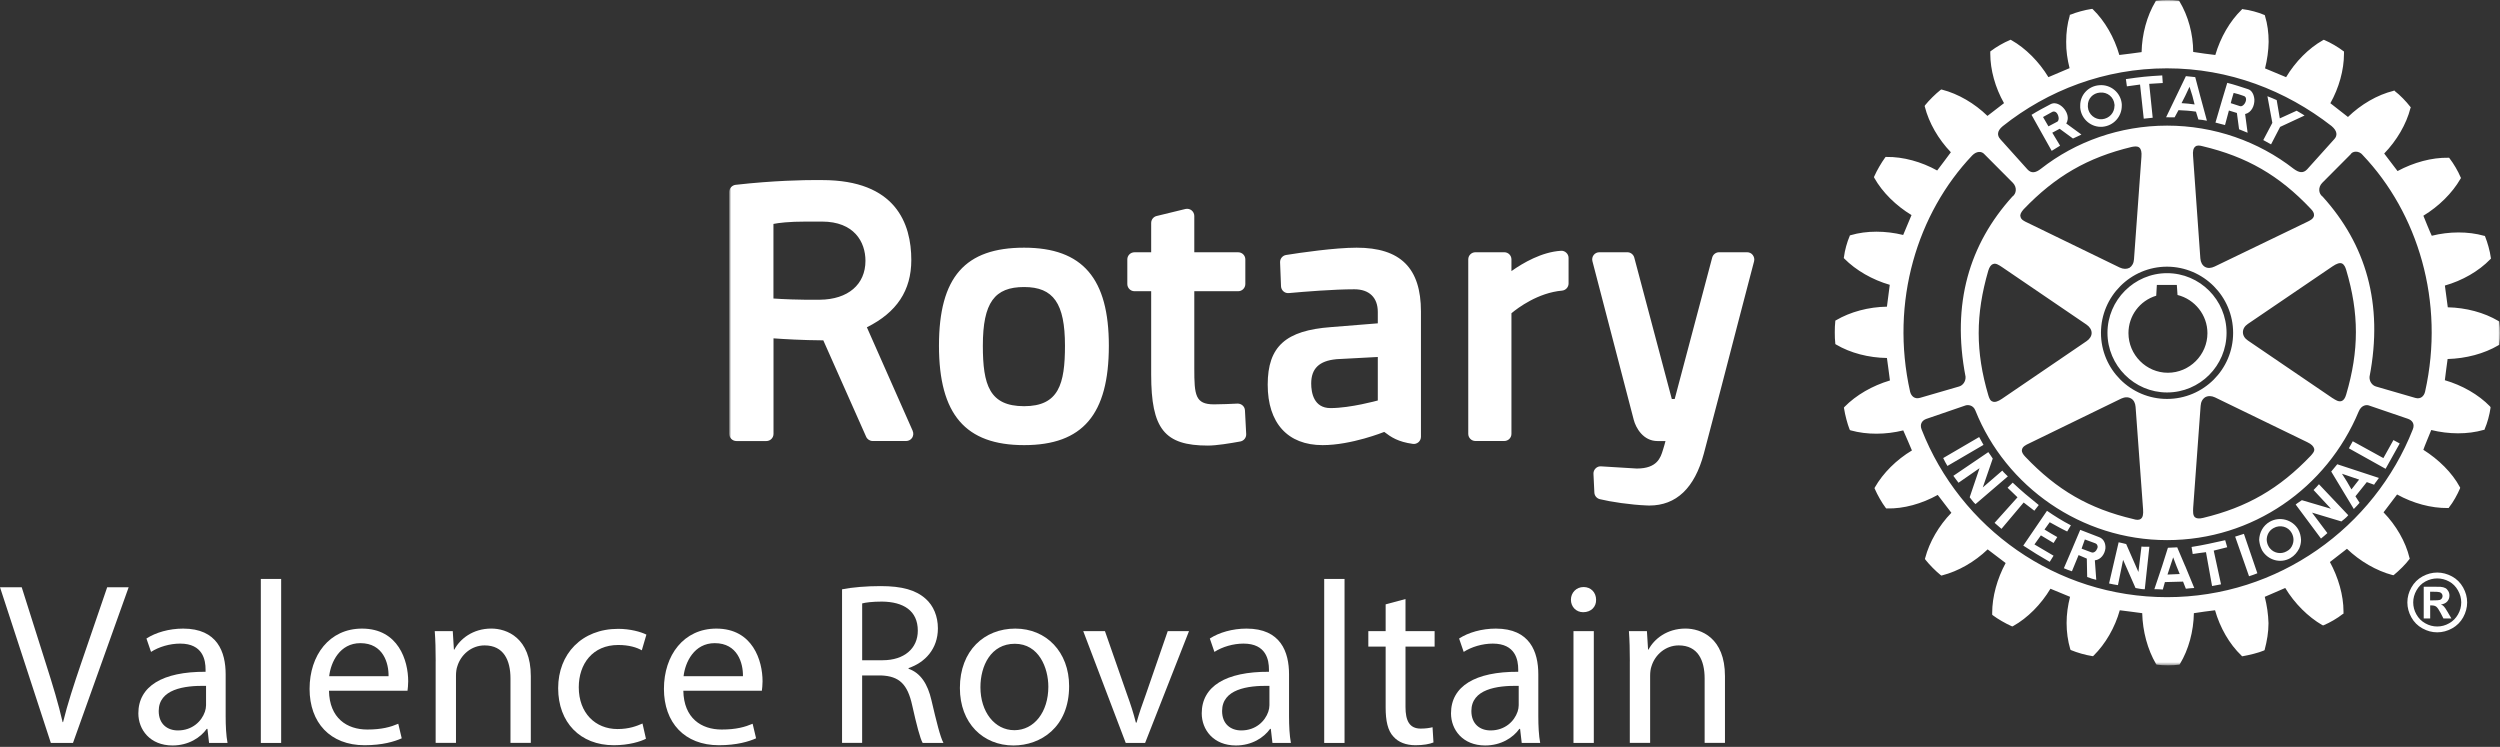
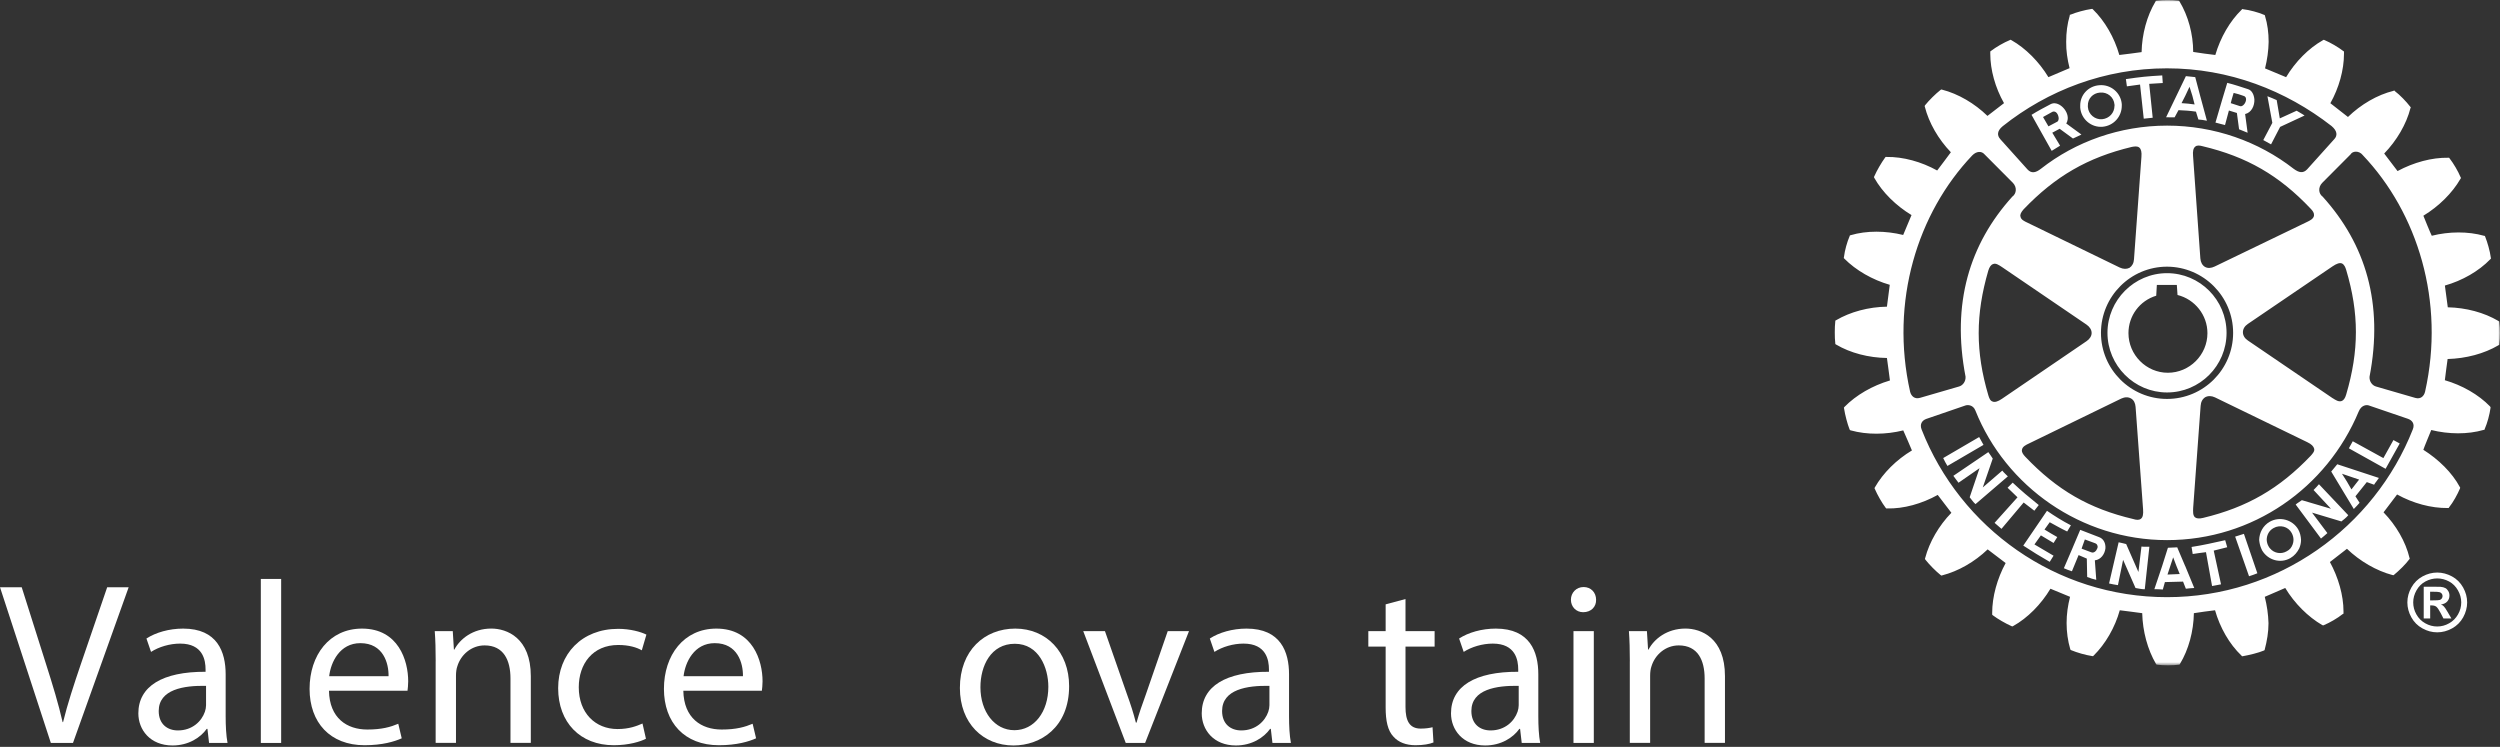
<svg xmlns="http://www.w3.org/2000/svg" width="723" height="216" viewBox="0 0 723 216" fill="none">
  <rect x="0" y="0" width="723" height="216" fill="#333333" stroke="none" />
  <g clip-path="url(#clip0_108_346)">
    <mask id="mask0_108_346" style="mask-type:luminance" maskUnits="userSpaceOnUse" x="210" y="0" width="513" height="193">
      <path d="M723 0H210.88V192.42H723V0Z" fill="white" />
    </mask>
    <g mask="url(#mask0_108_346)">
-       <path d="M360.04 118.67L360.4 125.53C360.45 126.56 359.73 127.48 358.72 127.67C355.82 128.2 351.83 128.86 349.33 128.86C336.75 128.86 332.92 124.04 332.92 108.29V84.22H328.09C326.95 84.22 326.02 83.28 326.02 82.14V75.02C326.02 73.88 326.95 72.96 328.09 72.96H332.92V64.49C332.92 63.53 333.57 62.69 334.49 62.47L342.82 60.44C343.44 60.3 344.09 60.43 344.59 60.82C345.09 61.22 345.39 61.81 345.39 62.46V72.96H358.08C359.23 72.96 360.15 73.88 360.15 75.02V82.14C360.15 83.28 359.23 84.22 358.08 84.22H345.39V106.54C345.39 114.26 345.66 116.94 351.08 116.94C353.08 116.94 356.2 116.8 357.88 116.72C359 116.69 359.99 117.53 360.04 118.68M320.68 99.97C320.68 119.86 313.12 128.73 296.17 128.73C279.22 128.73 271.55 119.86 271.55 99.97C271.55 80.08 279.15 71.63 296.17 71.63C313.19 71.63 320.68 80.63 320.68 99.97ZM307.99 99.97C307.99 87.76 304.67 83.01 296.17 83.01C287.67 83.01 284.24 87.45 284.24 99.97C284.24 111.32 286.14 117.47 296.17 117.47C306.2 117.47 307.99 111.06 307.99 99.97ZM506.9 73.75C506.52 73.24 505.91 72.95 505.26 72.95H497.17C496.23 72.95 495.42 73.58 495.17 74.48L484.32 115.4H483.49L472.63 74.48C472.38 73.58 471.56 72.95 470.62 72.95H462.54C461.89 72.95 461.28 73.24 460.89 73.75C460.5 74.26 460.37 74.92 460.53 75.54L472.48 121.42C473.08 123.7 475.18 127.55 479.34 127.55H481.66C481.46 128.31 481.24 129.14 481.01 129.84L480.9 130.19C480.25 132.31 479.28 135.5 473.37 135.5L463.03 134.87C462.45 134.82 461.88 135.03 461.46 135.45C461.03 135.87 460.8 136.44 460.83 137.03L461.09 142.45C461.13 143.36 461.77 144.13 462.67 144.36C465.72 145.11 471.53 146 476.32 146.18C476.55 146.2 476.76 146.2 476.98 146.2C484.78 146.2 490.07 141.15 492.74 131.22C495.84 119.59 499.71 104.62 502.54 93.7C503.82 88.78 504.92 84.54 505.72 81.52L507.28 75.57C507.44 74.94 507.3 74.29 506.91 73.77M263.95 124.63C264.23 125.27 264.17 126 263.8 126.6C263.41 127.19 262.76 127.54 262.06 127.54H252.38C251.56 127.54 250.81 127.05 250.49 126.31L238.1 98.43C231.94 98.39 226.59 98.06 223.7 97.85V125.48C223.7 126.62 222.78 127.55 221.63 127.55H212.98C211.83 127.55 210.9 126.63 210.9 125.48V55.51C210.9 54.46 211.7 53.57 212.75 53.45C223.85 52.19 232.73 52.07 236.03 52.07C237.16 52.07 237.77 52.08 237.77 52.08C259.07 52.08 263.55 64.66 263.55 75.2C263.55 84 259.34 90.36 250.7 94.65L263.97 124.64L263.95 124.63ZM237.71 64.08H233.15C228.06 64.08 225.15 64.46 223.68 64.76V86.33C226.12 86.5 230.8 86.75 237.11 86.68C245.24 86.6 250.29 82.28 250.29 75.42C250.29 69.94 246.99 64.08 237.72 64.08M410.94 90.11V126.32C410.94 126.92 410.67 127.49 410.23 127.88C409.76 128.28 409.17 128.46 408.58 128.37C404.34 127.78 402.33 126.45 400.32 124.91C400.24 124.94 390.86 128.73 382.49 128.73C372.4 128.73 366.62 122.36 366.62 111.24C366.62 100.12 371.91 95.57 384.9 94.6L398.46 93.51V90.22C398.46 86.06 395.99 83.66 391.68 83.66C385.74 83.66 377.26 84.35 372.74 84.76C372.17 84.82 371.6 84.64 371.17 84.26C370.75 83.9 370.49 83.35 370.47 82.79L370.2 75.87C370.16 74.82 370.91 73.9 371.94 73.74C375.98 73.09 386.05 71.63 392.33 71.63C405.02 71.63 410.94 77.51 410.94 90.11ZM386.42 103.89C381.52 104.36 379.2 106.59 379.2 110.9C379.2 113.55 379.93 118.02 384.79 118.02C390.55 118.02 398.38 115.84 398.46 115.82V103.24L386.42 103.88V103.89ZM451.42 72.53C445.91 72.86 440.48 76.01 437.11 78.4V75.01C437.11 73.87 436.18 72.95 435.03 72.95H426.7C425.55 72.95 424.62 73.87 424.62 75.01V125.47C424.62 126.61 425.55 127.54 426.7 127.54H435.03C436.18 127.54 437.11 126.62 437.11 125.47V90.59C438.99 89.02 444.81 84.66 451.74 84.05C452.8 83.95 453.63 83.06 453.63 81.99V74.59C453.63 74.02 453.4 73.48 452.97 73.09C452.56 72.69 451.99 72.48 451.42 72.53Z" fill="white" />
      <path d="M585.24 145.33L578.83 152.94L576.83 151.21L583.46 143.82C582.41 142.85 581.61 141.97 580.59 141.06L582.07 139.58C584.6 141.97 586.82 143.82 589.61 146.06L588.33 147.7C587.31 146.9 586.27 146.14 585.25 145.33M572.38 126.39L561.97 132.47C562.34 133.2 562.74 134.05 563.2 134.75L573.63 128.66C573.12 127.74 572.83 127.25 572.37 126.39M579.06 136.1L573.42 140.97L576.3 132.62C575.79 131.91 575.56 131.41 575.02 130.75L564.91 137.61C565.36 138.29 565.91 138.91 566.4 139.61L572.48 135.4L569.63 143.81C570.13 144.37 570.62 145.22 571.32 145.79L580.67 137.77C580.15 137.22 579.53 136.72 579.07 136.1M592.78 151.03C594.43 151.92 596.03 152.86 597.83 153.71L598.9 151.92C596.41 150.64 594.08 149.17 591.99 147.72L585.13 157.79C587.73 159.51 590.11 160.95 592.78 162.49L593.89 160.71L588.36 157.45L590.23 154.83L593.89 157.03L594.96 155.32C593.78 154.67 592.55 153.92 591.27 153.14L592.78 151.03ZM626.71 113.5C617.23 113.5 609.48 105.72 609.48 96.26C609.48 86.8 617.22 79 626.71 79C636.2 79 643.92 86.74 643.92 96.26C643.92 105.78 636.21 113.5 626.71 113.5ZM626.93 107.8C633.22 107.8 638.39 102.64 638.39 96.34C638.39 91.11 634.75 86.56 629.74 85.31C629.68 84.79 629.54 82.4 629.54 82.4H623.76C623.76 82.4 623.63 85 623.58 85.52C618.78 86.97 615.55 91.35 615.55 96.34C615.55 102.64 620.72 107.8 626.93 107.8ZM601.6 31.16V30.59C601.54 27.47 603.93 24.9 607.07 24.65C610.39 24.33 613.34 26.77 613.62 30.11V30.59C613.62 33.71 611.27 36.37 608.07 36.66C604.84 36.94 601.88 34.51 601.6 31.15M603.81 30.95C603.97 33.09 605.87 34.66 607.94 34.48C609.98 34.27 611.51 32.65 611.51 30.59C611.58 30.49 611.51 30.37 611.51 30.24C611.33 28.08 609.47 26.57 607.32 26.77C605.27 26.92 603.74 28.54 603.81 30.59V30.94V30.95ZM628.9 33.93C627.88 33.92 627.42 33.92 626.43 33.92L629.43 27.69L632.16 22.02L634.86 22.3L636.28 27.68L638.24 34.91C637.33 34.74 636.63 34.61 635.77 34.56L635.07 32.29C633.28 32.02 631.67 31.93 630.02 31.86L628.9 33.93ZM630.91 29.83C632.22 29.89 633.44 30.04 634.68 30.21L634.03 27.69L633.21 25.09L631.99 27.69L630.9 29.83H630.91ZM618.9 24.45L619.97 34.32L622.56 34.05L621.55 24.25L625.47 24.01L625.32 21.81C620.94 22.06 619.14 22.24 614.81 22.88L615.1 24.97L618.91 24.45H618.9ZM619.31 158.05L618.43 165.42L614.89 157.34C614.06 157.17 613.54 156.96 612.71 156.83L609.94 168.74C610.8 168.97 611.62 169.06 612.51 169.22L614 161.9L617.59 170.05C618.41 170.17 619.33 170.43 620.27 170.41L621.6 158.11C620.9 158.07 620.08 158.18 619.32 158.06M689.27 132.48L680.42 127.61L679.29 129.65L689.91 135.58L694 128.25L692.18 127.27L689.27 132.49V132.48ZM675.93 134.26L687.98 138.22C687.7 138.58 687.47 138.92 687.22 139.28C687.01 139.55 686.76 139.83 686.59 140.18L684.48 139.42L681.19 143.53L682.39 145.41C681.9 145.97 681.35 146.58 680.72 147.2L675.95 139.29L674.19 136.37L675.93 134.27V134.26ZM677.3 137.01L678.73 139.27L680.04 141.54L681.8 139.27L682.26 138.7L677.3 137.01ZM664.65 153.12C665.16 154.02 665.41 155.07 665.46 156.13C665.46 156.96 665.28 157.81 664.94 158.59C664.38 159.71 663.55 160.72 662.39 161.39C659.56 163.04 655.9 162.05 654.19 159.15C654.13 158.98 654.05 158.8 653.94 158.59C653.59 157.81 653.43 156.96 653.35 156.13C653.42 153.99 654.47 152.01 656.39 150.9C659.26 149.27 662.97 150.24 664.66 153.12M663.28 156.13C663.28 155.4 663.09 154.76 662.75 154.13C661.75 152.26 659.36 151.66 657.51 152.72C656.2 153.43 655.53 154.76 655.53 156.13C655.57 156.76 655.73 157.46 656.1 158.05C656.2 158.24 656.33 158.43 656.52 158.63C657.69 160.02 659.74 160.35 661.31 159.43C661.75 159.22 662.09 158.93 662.37 158.63C662.95 157.93 663.28 156.99 663.28 156.13ZM669.1 141.73L674.11 147.13L665.7 144.65C665 145.18 664.53 145.37 663.91 145.91L671.23 155.75C671.85 155.26 672.5 154.68 673.08 154.17L668.64 148.25L677.13 150.8C677.72 150.3 678.55 149.73 679.12 149L670.64 140.04C670.19 140.53 669.67 141.17 669.08 141.71M723 96.34C723 97.46 722.95 98.58 722.82 99.48L722.79 99.73L722.53 99.86C718.44 102.29 713.15 103.68 707.85 103.83C707.72 104.5 707.14 109.29 707.05 109.96C711.99 111.39 716.78 114.09 720.12 117.54L720.26 117.75V117.97C720 119.86 719.33 122.38 718.59 124.03L718.51 124.29L718.27 124.33C713.63 125.67 708.17 125.61 703.12 124.36C702.88 124.99 701.01 129.44 700.83 130.08C705.26 132.88 709.17 136.72 711.37 140.83L711.49 141.05L711.42 141.29C710.73 142.93 709.44 145.29 708.28 146.71L708.16 146.92H707.87C703.13 146.98 697.85 145.57 693.24 143C692.82 143.55 689.74 147.62 689.32 148.17C692.95 151.91 695.71 156.66 696.83 161.34L696.9 161.58L696.77 161.75C695.72 163.18 693.77 165.08 692.37 166.22L692.2 166.36L691.85 166.29C687.3 165.08 682.49 162.32 678.74 158.71C678.19 159.13 674.37 162.11 673.81 162.54C676.25 167.01 677.74 172.17 677.74 176.82V177.47L677.45 177.63C676.04 178.77 673.7 180.12 672.04 180.8L671.87 180.87L671.6 180.78C667.5 178.4 663.58 174.51 660.89 170.04C660.24 170.33 655.6 172.32 654.97 172.6C655.6 175.09 655.98 177.68 656.05 180.25C656.05 182.84 655.6 185.43 654.97 187.78L654.93 188.01L654.68 188.15C653.13 188.8 650.51 189.44 648.68 189.76L648.4 189.8L648.24 189.61C644.71 186.25 642.01 181.48 640.59 176.49C639.96 176.54 635.15 177.19 634.47 177.33C634.38 182.56 632.95 187.86 630.46 191.98L630.33 192.19L630.05 192.23C628.38 192.48 625.7 192.48 623.88 192.23L623.66 192.19L623.5 191.98C621.09 187.87 619.65 182.56 619.53 177.33C618.81 177.26 613.74 176.53 613.04 176.49C611.66 181.45 608.92 186.2 605.49 189.59L605.3 189.77L605.02 189.73C603.14 189.45 600.67 188.73 599.01 188.04L598.81 187.94L598.72 187.73C598.02 185.39 597.66 182.77 597.66 180.18C597.66 177.59 598.02 175.09 598.66 172.6C598.01 172.32 593.63 170.54 592.99 170.26C590.27 174.8 586.36 178.74 582.23 181.04L582.01 181.16L581.75 181.09C580.03 180.33 577.78 179.03 576.32 177.94L576.14 177.76V177.26C576.14 172.55 577.58 167.37 580.03 162.83C579.49 162.41 575.4 159.3 574.83 158.88C571.08 162.49 566.31 165.21 561.7 166.39L561.46 166.46L561.2 166.29C559.79 165.15 557.98 163.32 556.84 161.88L556.69 161.63L556.76 161.38C557.98 156.73 560.75 151.98 564.34 148.3C563.93 147.74 560.83 143.73 560.39 143.13C555.83 145.68 550.5 147.17 545.77 147.04H545.52L545.35 146.88C544.24 145.42 542.92 143.08 542.21 141.42L542.1 141.17L542.21 140.95C544.59 136.78 548.48 132.93 552.93 130.27C552.64 129.59 550.74 125.1 550.42 124.47C545.37 125.73 539.88 125.76 535.26 124.47L535.04 124.4L534.9 124.19C534.28 122.63 533.59 120.01 533.31 118.17L533.26 117.88L533.43 117.67C536.79 114.24 541.52 111.53 546.57 110.03C546.52 109.32 545.77 104.23 545.7 103.53C540.42 103.46 535.12 102.09 530.99 99.64L530.78 99.51L530.76 99.23C530.65 98.37 530.62 97.25 530.62 96.12C530.62 94.99 530.65 93.93 530.76 93L530.78 92.72L530.99 92.61C535.12 90.18 540.42 88.77 545.7 88.69C545.81 87.99 546.44 83.04 546.52 82.37C541.52 80.93 536.75 78.2 533.36 74.78L533.22 74.61L533.27 74.34C533.49 72.44 534.21 69.89 534.91 68.31L534.99 68.08L535.24 68.01C539.81 66.66 545.33 66.7 550.4 67.95C550.68 67.34 552.53 62.87 552.81 62.2C548.33 59.49 544.4 55.63 542.06 51.47L541.94 51.21L542.06 50.96C542.79 49.29 544.11 47.03 545.15 45.6L545.32 45.39H545.61C550.4 45.32 555.68 46.78 560.23 49.31C560.66 48.8 563.76 44.6 564.19 44.03C560.58 40.27 557.84 35.54 556.66 30.87L556.61 30.67L556.71 30.46C557.87 29.01 559.79 27.12 561.19 26.02L561.41 25.88L561.62 25.92C566.33 27.12 571.08 29.92 574.77 33.52C575.31 33.09 579.01 30.24 579.56 29.83C577.02 25.37 575.59 20.18 575.59 15.57V14.88L575.82 14.71C577.21 13.63 579.56 12.28 581.23 11.6L581.41 11.49L581.69 11.61C585.81 13.94 589.69 17.84 592.4 22.31C593.05 22.06 597.86 19.97 598.52 19.71C597.89 17.22 597.5 14.64 597.54 12.08C597.54 9.43 597.86 6.9 598.56 4.57L598.59 4.28L598.84 4.22C600.39 3.57 602.98 2.87 604.8 2.6L605.09 2.56L605.3 2.74C608.73 6.08 611.47 10.86 612.91 15.9C613.62 15.83 618.67 15.19 619.35 15.07C619.46 9.88 620.88 4.58 623.36 0.46L623.47 0.24L623.73 0.17C625.54 -0.04 628.21 -0.04 629.96 0.17L630.2 0.24L630.34 0.46C632.83 4.58 634.27 9.88 634.27 15.02C635.03 15.19 639.97 15.83 640.67 15.9C642.15 10.86 644.86 6.12 648.32 2.77L648.47 2.6L648.7 2.67C650.58 2.88 653.13 3.58 654.77 4.29L654.97 4.37L655.05 4.65C655.76 6.96 656.09 9.48 656.09 12.1C656.05 14.68 655.67 17.28 655.05 19.78C655.68 20.03 660.48 22.04 661.14 22.32C663.81 17.85 667.63 13.98 671.8 11.62L672.04 11.5L672.29 11.61C673.94 12.31 676.25 13.64 677.67 14.76L677.88 14.89V15.54C677.88 20.27 676.42 25.44 673.94 29.85C674.47 30.27 678.44 33.37 679.03 33.83C682.77 30.2 687.52 27.42 692.2 26.27L692.41 26.15L692.61 26.37C694.02 27.42 695.92 29.4 697 30.81L697.2 31.02L697.11 31.26C695.92 35.94 693.1 40.69 689.51 44.4C689.93 44.97 692.91 48.91 693.37 49.47C698.03 46.97 703.29 45.53 708.06 45.62H708.28L708.44 45.83C709.59 47.31 710.93 49.61 711.57 51.18L711.72 51.48L711.57 51.71C709.2 55.84 705.31 59.67 700.84 62.39C701.11 63.07 702.92 67.55 703.27 68.18C708.28 66.92 713.79 66.89 718.35 68.18L718.62 68.23L718.73 68.49C719.37 70.08 720.11 72.65 720.35 74.55L720.39 74.78L720.2 74.97C716.85 78.44 712.08 81.16 707.06 82.58C707.16 83.27 707.79 88.17 707.9 88.87C713.18 88.98 718.44 90.39 722.53 92.82L722.79 92.97L722.82 93.22C722.95 94.11 723 95.19 723 96.35M578.44 40.2L586.35 49C587.45 50.19 588.67 50.04 590.26 48.79C600.25 40.96 613.06 36.33 626.72 36.33C640.38 36.33 653.2 40.94 663.29 48.79C664.87 49.96 666.05 50.18 667.2 49L675.11 40.2C676 39.23 676 37.89 674.29 36.45C661.03 26.13 644.67 19.76 626.68 19.76C608.69 19.76 592.21 26.13 579.19 36.49C577.48 37.88 577.57 39.22 578.45 40.19M578.97 77.23C578.1 76.66 577.17 76.02 576.42 76.36C575.8 76.55 575.35 77.19 575.02 78.25C571.31 90.97 571.31 101.75 575.02 114.3C575.27 115.12 575.55 115.93 576.3 116.14C576.9 116.39 577.8 116.14 578.97 115.33L603.44 98.66C604.34 98.05 604.9 97.18 604.9 96.31C604.9 95.36 604.34 94.53 603.44 93.89L578.97 77.23ZM584.33 62.64C584.44 63.53 585.46 63.99 586.34 64.4L613 77.36C614.06 77.86 615.05 77.86 615.85 77.45C616.6 76.96 617.09 76.1 617.15 74.97L619.3 45.4C619.42 43.97 619.21 43.13 618.7 42.69C618.14 42.21 617.31 42.34 616.5 42.49C603.72 45.56 594.41 50.96 585.23 60.53C584.49 61.37 584.14 62.07 584.32 62.64M584.71 130.27C584.71 130.78 585.05 131.41 585.7 132.08C594.88 141.73 604.18 147.11 616.95 150.11C617.77 150.36 618.57 150.48 619.14 150.04C619.72 149.61 619.88 148.72 619.78 147.32C619.78 147.28 617.61 117.68 617.61 117.68C617.52 116.56 617.1 115.7 616.31 115.25C615.51 114.78 614.52 114.78 613.46 115.27L586.83 128.23C585.9 128.66 584.9 129.15 584.76 130.03C584.76 130.08 584.73 130.2 584.73 130.27M626.71 115.37C637.25 115.37 645.82 106.81 645.82 96.27C645.82 85.73 637.25 77.16 626.71 77.12C616.17 77.12 607.6 85.73 607.6 96.27C607.6 106.81 616.17 115.37 626.71 115.37ZM634.79 149.6C635.24 149.96 635.98 150.06 637.12 149.78C649.86 146.72 659.2 141.32 668.3 131.77C668.85 131.14 669.44 130.49 669.26 129.78C669.09 129.09 668.51 128.47 667.27 127.88L640.57 114.92C639.55 114.44 638.57 114.44 637.76 114.87C636.97 115.37 636.5 116.21 636.42 117.38L634.26 146.94C634.24 147.91 634.13 149.01 634.79 149.61M674.61 115.15C675.4 115.66 676.32 116.28 677.16 115.99C677.73 115.82 678.21 115.2 678.52 114.08C682.26 101.41 682.26 90.59 678.52 78.07C678.29 77.28 677.93 76.47 677.27 76.18C676.61 75.94 675.77 76.22 674.57 77.03L650.08 93.68C649.13 94.32 648.65 95.18 648.65 96.08C648.65 96.98 649.14 97.84 650.08 98.47L674.6 115.16L674.61 115.15ZM669.21 62.17C669.24 61.66 668.93 61.02 668.22 60.33C659.12 50.71 649.79 45.33 636.97 42.28C636.25 42.09 635.42 41.92 634.86 42.41C634.29 42.87 634.12 43.76 634.23 45.08L636.34 74.72C636.41 75.84 636.92 76.74 637.67 77.18C638.49 77.65 639.48 77.56 640.5 77.07L667.19 64.19C668.05 63.77 669.02 63.32 669.2 62.41C669.2 62.35 669.23 62.28 669.2 62.16M555.22 115.07L566.58 111.77C567.64 111.46 568.52 110.34 568.44 108.95C564.36 87.79 569.54 70.63 581.95 56.88C583.21 55.99 583.34 54.15 582.14 52.89L573.88 44.59C573.08 43.67 571.62 43.67 570.37 44.95C554.54 61.61 546.54 87.18 552.41 113.32C552.74 114.58 553.73 115.5 555.23 115.06M696.47 121.15L685.08 117.26C684.49 117.04 682.93 117.04 682.12 119.04C672.92 141.1 651.5 156.2 626.71 156.2C601.92 156.2 580.08 140.75 571.27 118.7C570.62 117.04 569.02 117.04 568.41 117.26L557.08 121.15C555.85 121.59 555.11 122.68 555.75 124.26C566.88 152.65 594.55 172.7 626.7 172.7C658.85 172.7 686.64 152.52 697.8 124.14C698.38 122.66 697.68 121.6 696.46 121.15M683.3 44.84C682.19 43.47 680.33 43.67 679.8 44.63L671.57 52.9C670.36 54.16 670.48 55.99 671.73 56.89C684.15 70.64 689.35 87.76 685.27 108.96C685.18 110.35 686.06 111.47 687.14 111.78L698.52 115.08C700.04 115.51 701.01 114.59 701.33 113.29C707.18 87.19 699.17 61.54 683.3 44.85M656.79 41.75L659.41 36.7L666.48 33.41C665.74 32.88 664.93 32.5 664.19 32.02L659.32 34.24L658.42 28.95C657.4 28.47 656.8 28.26 655.74 27.83L657.16 35.53L654.54 40.51L656.81 41.76L656.79 41.75ZM643.54 156.22C640.01 156.99 637.3 157.64 633.8 158.18L634.13 160.22C635.42 160.01 636.6 159.86 637.97 159.69L639.73 169.48L642.32 168.99L640.21 159.24C641.55 158.91 642.78 158.57 644.11 158.26L643.53 156.24L643.54 156.22ZM608.89 157.93V158.59C608.7 160.21 607.61 161.85 605.83 162.05L606.24 167.69C605.42 167.5 604.48 167.23 603.61 166.86L603.51 161.55L601.13 160.53L599.2 165.21C598.42 164.95 597.64 164.7 596.87 164.33L599.32 158.63L599.61 157.93L601.6 153.23L607.03 155.33C608.24 155.76 608.79 156.83 608.88 157.94M606.61 157.93C606.54 157.59 606.4 157.32 605.98 157.13L602.94 156.01L602.25 157.93L602.01 158.63L601.99 158.67L604.76 159.71C605.52 160.05 606.25 159.37 606.52 158.63C606.61 158.43 606.69 158.17 606.61 157.93ZM643.46 36.16C642.49 35.88 641.77 35.76 640.71 35.45L642.68 28.74L644.12 23.96C646.19 24.47 648.17 25.15 650.14 25.79C651.26 26.13 651.85 27.4 651.97 28.75C652.04 30.58 651.14 32.56 649.29 32.98L650.01 38.39C649.14 38.03 648.5 37.76 647.54 37.39L646.91 32.67L644.6 31.96L643.47 36.18L643.46 36.16ZM645.13 29.83L647.84 30.71C648.58 30.92 649.56 29.76 649.56 28.75C649.56 28.27 649.39 27.84 648.75 27.7C647.75 27.32 647.06 27.14 645.97 26.87L645.41 28.76L645.13 29.85V29.83ZM631.96 163.69L634.58 170.05C633.72 170.09 632.92 170.17 632.15 170.26L631.34 168.2L626.09 168.34L625.49 170.49C624.65 170.42 623.87 170.39 623.04 170.39L625.3 163.67L626.91 158.57L626.98 158.41L629.66 158.29L629.79 158.62L631.94 163.68L631.96 163.69ZM630.37 166L629.43 163.69L628.48 161.18L627.65 163.69L626.84 166.16L630.37 166.01V166ZM646.41 155.2L650.42 166.65C651.2 166.38 652.04 166.14 652.83 165.79L648.94 154.39C647.87 154.75 647.38 154.9 646.41 155.19M588.19 34.41L587.52 33.21C589.28 32.09 591.18 31.12 593.01 30.14C595.16 28.95 598.2 31.83 597.99 34.41C597.95 34.87 597.82 35.28 597.55 35.7L601.95 38.91C601.12 39.3 600.49 39.63 599.5 40.06L595.65 37.24L593.52 38.38L595.78 42.13C594.9 42.69 594.37 43.03 593.35 43.63L588.19 34.42V34.41ZM590.85 33.85L591.18 34.42L592.41 36.54L594.95 35.2C595.19 35.08 595.32 34.78 595.37 34.41C595.42 33.27 594.59 31.71 593.39 32.43C592.45 32.92 591.88 33.26 590.85 33.84" fill="white" />
      <path d="M702.8 173.63H703.55C704.62 173.63 705.3 173.59 705.56 173.51C705.82 173.43 706.03 173.29 706.17 173.07C706.31 172.86 706.39 172.63 706.39 172.38C706.39 172.11 706.3 171.89 706.17 171.7C706.02 171.5 705.82 171.34 705.54 171.26C705.27 171.17 704.6 171.13 703.54 171.13H702.79V173.63H702.8ZM700.94 178.86V169.68H702.81C704.56 169.68 705.53 169.69 705.74 169.7C706.35 169.74 706.85 169.89 707.19 170.07C707.53 170.25 707.81 170.54 708.04 170.94C708.28 171.34 708.38 171.78 708.38 172.25C708.38 172.92 708.16 173.48 707.73 173.96C707.3 174.44 706.69 174.71 705.91 174.83C706.19 174.93 706.41 175.05 706.56 175.18C706.71 175.31 706.91 175.54 707.18 175.9C707.24 175.98 707.47 176.35 707.86 177L708.95 178.86H706.64L705.87 177.36C705.35 176.36 704.92 175.74 704.59 175.47C704.26 175.21 703.82 175.09 703.29 175.09H702.81V178.86H700.94ZM704.86 167.28C703.67 167.28 702.53 167.57 701.43 168.16C700.34 168.75 699.48 169.61 698.85 170.73C698.22 171.84 697.9 173 697.9 174.21C697.9 175.42 698.2 176.58 698.82 177.68C699.43 178.78 700.28 179.64 701.37 180.25C702.48 180.88 703.63 181.18 704.84 181.18C706.05 181.18 707.2 180.88 708.3 180.25C709.4 179.64 710.25 178.77 710.86 177.68C711.49 176.58 711.79 175.43 711.79 174.21C711.79 172.99 711.47 171.83 710.84 170.73C710.21 169.61 709.36 168.75 708.27 168.16C707.18 167.57 706.03 167.28 704.84 167.28M704.84 165.58C706.32 165.58 707.74 165.96 709.12 166.7C710.47 167.43 711.55 168.5 712.33 169.89C713.1 171.26 713.5 172.72 713.5 174.22C713.5 175.72 713.1 177.16 712.35 178.53C711.59 179.89 710.52 180.97 709.16 181.72C707.79 182.48 706.36 182.87 704.85 182.87C703.34 182.87 701.92 182.49 700.55 181.72C699.18 180.97 698.11 179.89 697.36 178.53C696.6 177.16 696.21 175.73 696.21 174.22C696.21 172.71 696.6 171.25 697.38 169.89C698.16 168.49 699.23 167.45 700.59 166.7C701.95 165.96 703.37 165.58 704.85 165.58" fill="white" />
    </g>
    <path d="M14.7 214.85L0 169.83H6.28L13.3 192.01C15.24 198.09 16.91 203.57 18.11 208.84H18.24C19.51 203.63 21.38 197.95 23.38 192.07L31 169.83H37.21L21.11 214.85H14.7Z" fill="white" />
    <path d="M60.46 214.85L59.99 210.78H59.79C57.99 213.32 54.51 215.59 49.9 215.59C43.35 215.59 40.01 210.98 40.01 206.3C40.01 198.49 46.96 194.21 59.45 194.28V193.61C59.45 190.94 58.71 186.13 52.1 186.13C49.1 186.13 45.96 187.06 43.68 188.53L42.35 184.66C45.02 182.92 48.9 181.79 52.97 181.79C62.86 181.79 65.26 188.54 65.26 195.02V207.11C65.26 209.92 65.39 212.65 65.8 214.86H60.46V214.85ZM59.59 198.35C53.18 198.22 45.9 199.35 45.9 205.63C45.9 209.44 48.44 211.24 51.44 211.24C55.65 211.24 58.32 208.57 59.26 205.83C59.46 205.23 59.59 204.56 59.59 203.96V198.35Z" fill="white" />
    <path d="M75.43 167.43H81.31V214.86H75.43V167.43Z" fill="white" />
    <path d="M95.14 199.76C95.28 207.71 100.35 210.98 106.23 210.98C110.44 210.98 112.98 210.24 115.18 209.31L116.18 213.52C114.11 214.45 110.57 215.52 105.43 215.52C95.48 215.52 89.53 208.97 89.53 199.22C89.53 189.47 95.27 181.79 104.69 181.79C115.24 181.79 118.05 191.08 118.05 197.02C118.05 198.22 117.92 199.16 117.85 199.76H95.14ZM112.37 195.55C112.44 191.81 110.83 186 104.22 186C98.27 186 95.67 191.48 95.2 195.55H112.37Z" fill="white" />
    <path d="M126 191.27C126 187.93 125.93 185.19 125.73 182.52H130.94L131.27 187.86H131.4C133.01 184.79 136.74 181.78 142.09 181.78C146.57 181.78 153.51 184.45 153.51 195.54V214.84H147.63V196.2C147.63 190.99 145.69 186.65 140.15 186.65C136.28 186.65 133.27 189.39 132.27 192.66C132 193.39 131.87 194.4 131.87 195.4V214.84H125.99V191.26L126 191.27Z" fill="white" />
    <path d="M186.8 213.65C185.27 214.45 181.86 215.52 177.52 215.52C167.77 215.52 161.42 208.91 161.42 199.02C161.42 189.13 168.23 181.86 178.79 181.86C182.26 181.86 185.34 182.73 186.94 183.53L185.61 188.07C184.21 187.27 182 186.53 178.8 186.53C171.39 186.53 167.38 192.01 167.38 198.75C167.38 206.23 172.19 210.84 178.6 210.84C181.94 210.84 184.14 209.97 185.81 209.24L186.81 213.65H186.8Z" fill="white" />
    <path d="M197.62 199.76C197.76 207.71 202.83 210.98 208.71 210.98C212.92 210.98 215.46 210.24 217.66 209.31L218.66 213.52C216.59 214.45 213.05 215.52 207.91 215.52C197.96 215.52 192.01 208.97 192.01 199.22C192.01 189.47 197.75 181.79 207.17 181.79C217.72 181.79 220.53 191.08 220.53 197.02C220.53 198.22 220.4 199.16 220.33 199.76H197.62ZM214.86 195.55C214.93 191.81 213.32 186 206.71 186C200.76 186 198.16 191.48 197.69 195.55H214.86Z" fill="white" />
-     <path d="M243.52 170.43C246.46 169.83 250.67 169.5 254.67 169.5C260.88 169.5 264.89 170.64 267.7 173.17C269.97 175.17 271.24 178.25 271.24 181.72C271.24 187.67 267.5 191.61 262.76 193.21V193.41C266.23 194.61 268.3 197.82 269.37 202.49C270.84 208.77 271.91 213.11 272.84 214.85H266.83C266.1 213.58 265.09 209.71 263.83 204.09C262.49 197.88 260.09 195.54 254.81 195.34H249.33V214.84H243.52V170.42V170.43ZM249.33 190.94H255.28C261.49 190.94 265.43 187.53 265.43 182.39C265.43 176.58 261.22 174.04 255.08 173.98C252.27 173.98 250.27 174.25 249.34 174.51V190.94H249.33Z" fill="white" />
    <path d="M309.19 198.42C309.19 210.38 300.91 215.59 293.09 215.59C284.34 215.59 277.6 209.18 277.6 198.96C277.6 188.14 284.68 181.79 293.63 181.79C302.58 181.79 309.19 188.54 309.19 198.42ZM283.54 198.75C283.54 205.83 287.62 211.17 293.36 211.17C299.1 211.17 303.18 205.89 303.18 198.61C303.18 193.13 300.44 186.18 293.49 186.18C286.54 186.18 283.54 192.59 283.54 198.74V198.75Z" fill="white" />
    <path d="M319.55 182.52L325.89 200.69C326.96 203.63 327.83 206.3 328.49 208.97H328.69C329.42 206.3 330.36 203.63 331.43 200.69L337.71 182.52H343.86L331.17 214.85H325.56L313.27 182.52H319.55Z" fill="white" />
    <path d="M367.99 214.85L367.52 210.78H367.32C365.51 213.32 362.04 215.59 357.43 215.59C350.88 215.59 347.54 210.98 347.54 206.3C347.54 198.49 354.49 194.21 366.98 194.28V193.61C366.98 190.94 366.24 186.13 359.63 186.13C356.63 186.13 353.49 187.06 351.21 188.53L349.88 184.66C352.55 182.92 356.43 181.79 360.5 181.79C370.39 181.79 372.79 188.54 372.79 195.02V207.11C372.79 209.92 372.92 212.65 373.33 214.86H367.99V214.85ZM367.12 198.35C360.71 198.22 353.43 199.35 353.43 205.63C353.43 209.44 355.97 211.24 358.97 211.24C363.18 211.24 365.85 208.57 366.79 205.83C366.99 205.23 367.12 204.56 367.12 203.96V198.35Z" fill="white" />
-     <path d="M382.96 167.43H388.84V214.86H382.96V167.43Z" fill="white" />
    <path d="M406.47 173.24V182.53H414.89V187H406.47V204.43C406.47 208.44 407.61 210.71 410.88 210.71C412.42 210.71 413.55 210.51 414.29 210.31L414.56 214.72C413.42 215.19 411.62 215.52 409.35 215.52C406.61 215.52 404.41 214.65 403 213.05C401.33 211.31 400.73 208.44 400.73 204.63V187H395.72V182.53H400.73V174.78L406.47 173.24Z" fill="white" />
    <path d="M440.08 214.85L439.61 210.78H439.41C437.6 213.32 434.13 215.59 429.52 215.59C422.97 215.59 419.63 210.98 419.63 206.3C419.63 198.49 426.58 194.21 439.07 194.28V193.61C439.07 190.94 438.33 186.13 431.72 186.13C428.72 186.13 425.58 187.06 423.3 188.53L421.97 184.66C424.64 182.92 428.52 181.79 432.59 181.79C442.48 181.79 444.88 188.54 444.88 195.02V207.11C444.88 209.92 445.01 212.65 445.42 214.86H440.08V214.85ZM439.21 198.35C432.8 198.22 425.52 199.35 425.52 205.63C425.52 209.44 428.06 211.24 431.06 211.24C435.27 211.24 437.94 208.57 438.88 205.83C439.08 205.23 439.21 204.56 439.21 203.96V198.35Z" fill="white" />
    <path d="M461.59 173.44C461.66 175.44 460.19 177.05 457.85 177.05C455.78 177.05 454.31 175.45 454.31 173.44C454.31 171.43 455.84 169.77 457.98 169.77C460.12 169.77 461.59 171.37 461.59 173.44ZM455.05 214.85V182.52H460.93V214.85H455.05Z" fill="white" />
    <path d="M471.35 191.27C471.35 187.93 471.28 185.19 471.08 182.52H476.29L476.62 187.86H476.75C478.36 184.79 482.09 181.78 487.44 181.78C491.92 181.78 498.86 184.45 498.86 195.54V214.84H492.98V196.2C492.98 190.99 491.04 186.65 485.5 186.65C481.63 186.65 478.62 189.39 477.62 192.66C477.35 193.39 477.22 194.4 477.22 195.4V214.84H471.34V191.26L471.35 191.27Z" fill="white" />
  </g>
  <defs>
    <clipPath id="clip0_108_346">
      <rect width="723" height="215.59" fill="white" />
    </clipPath>
  </defs>
</svg>